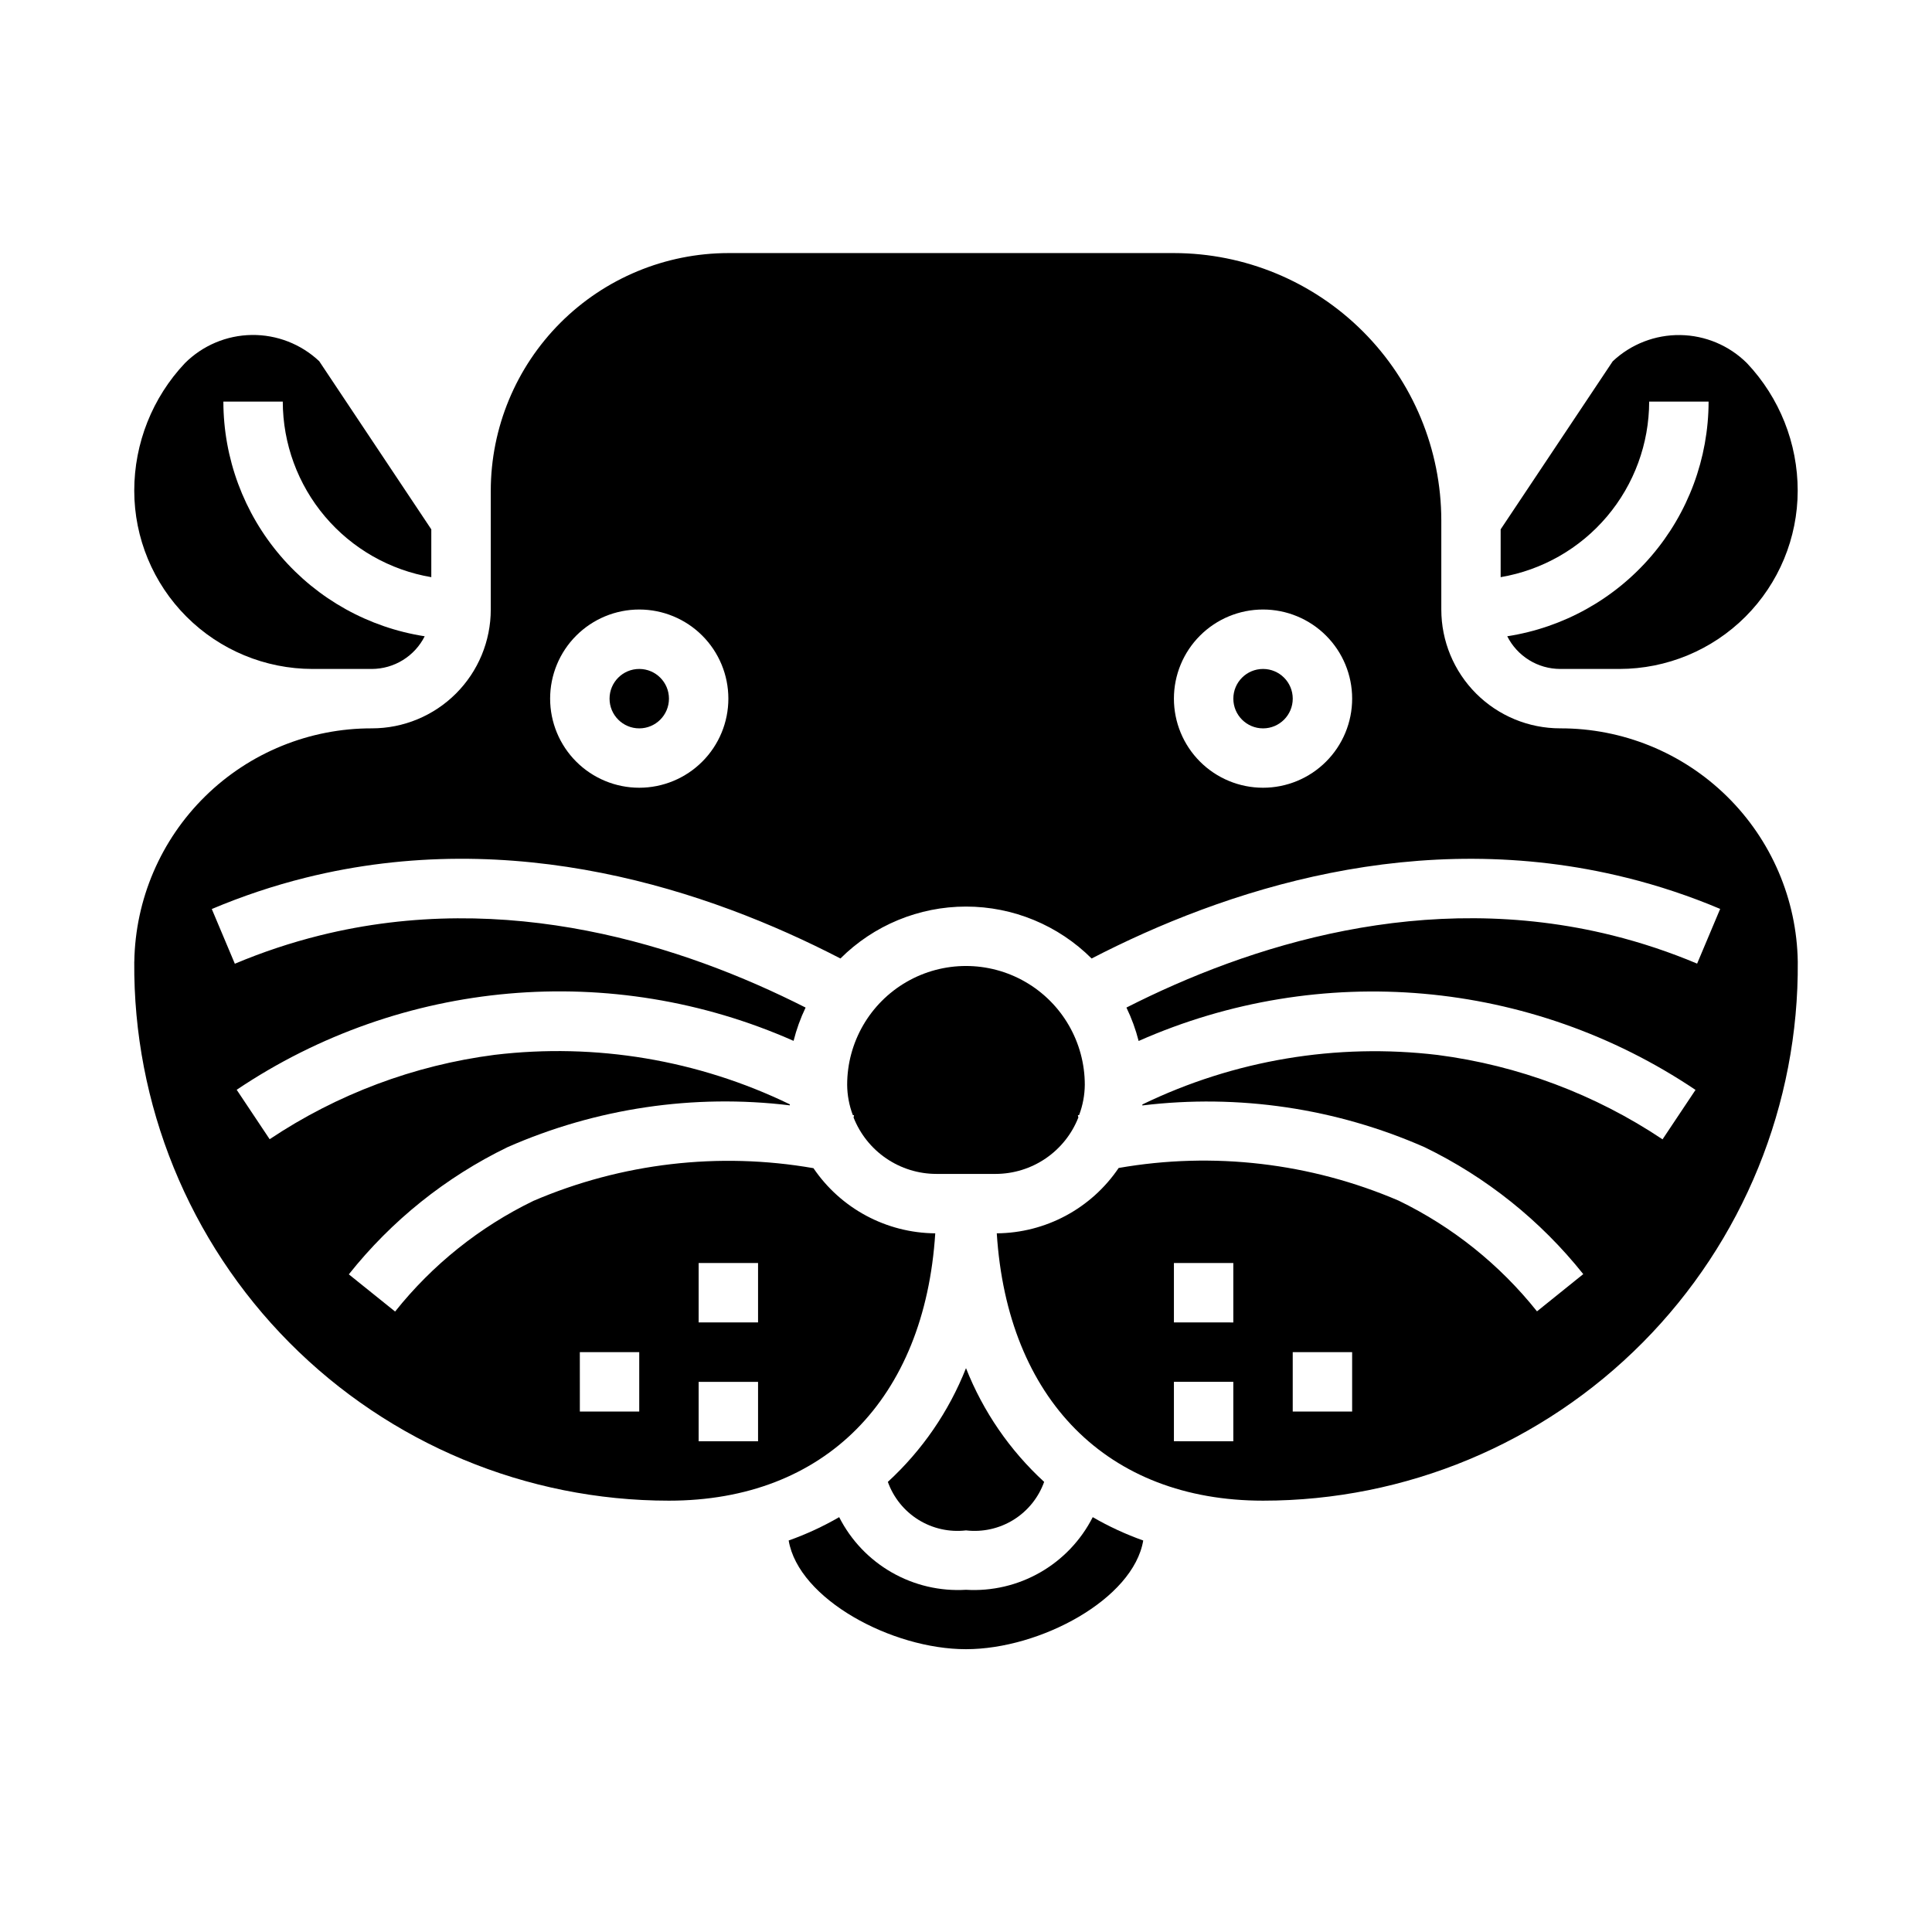
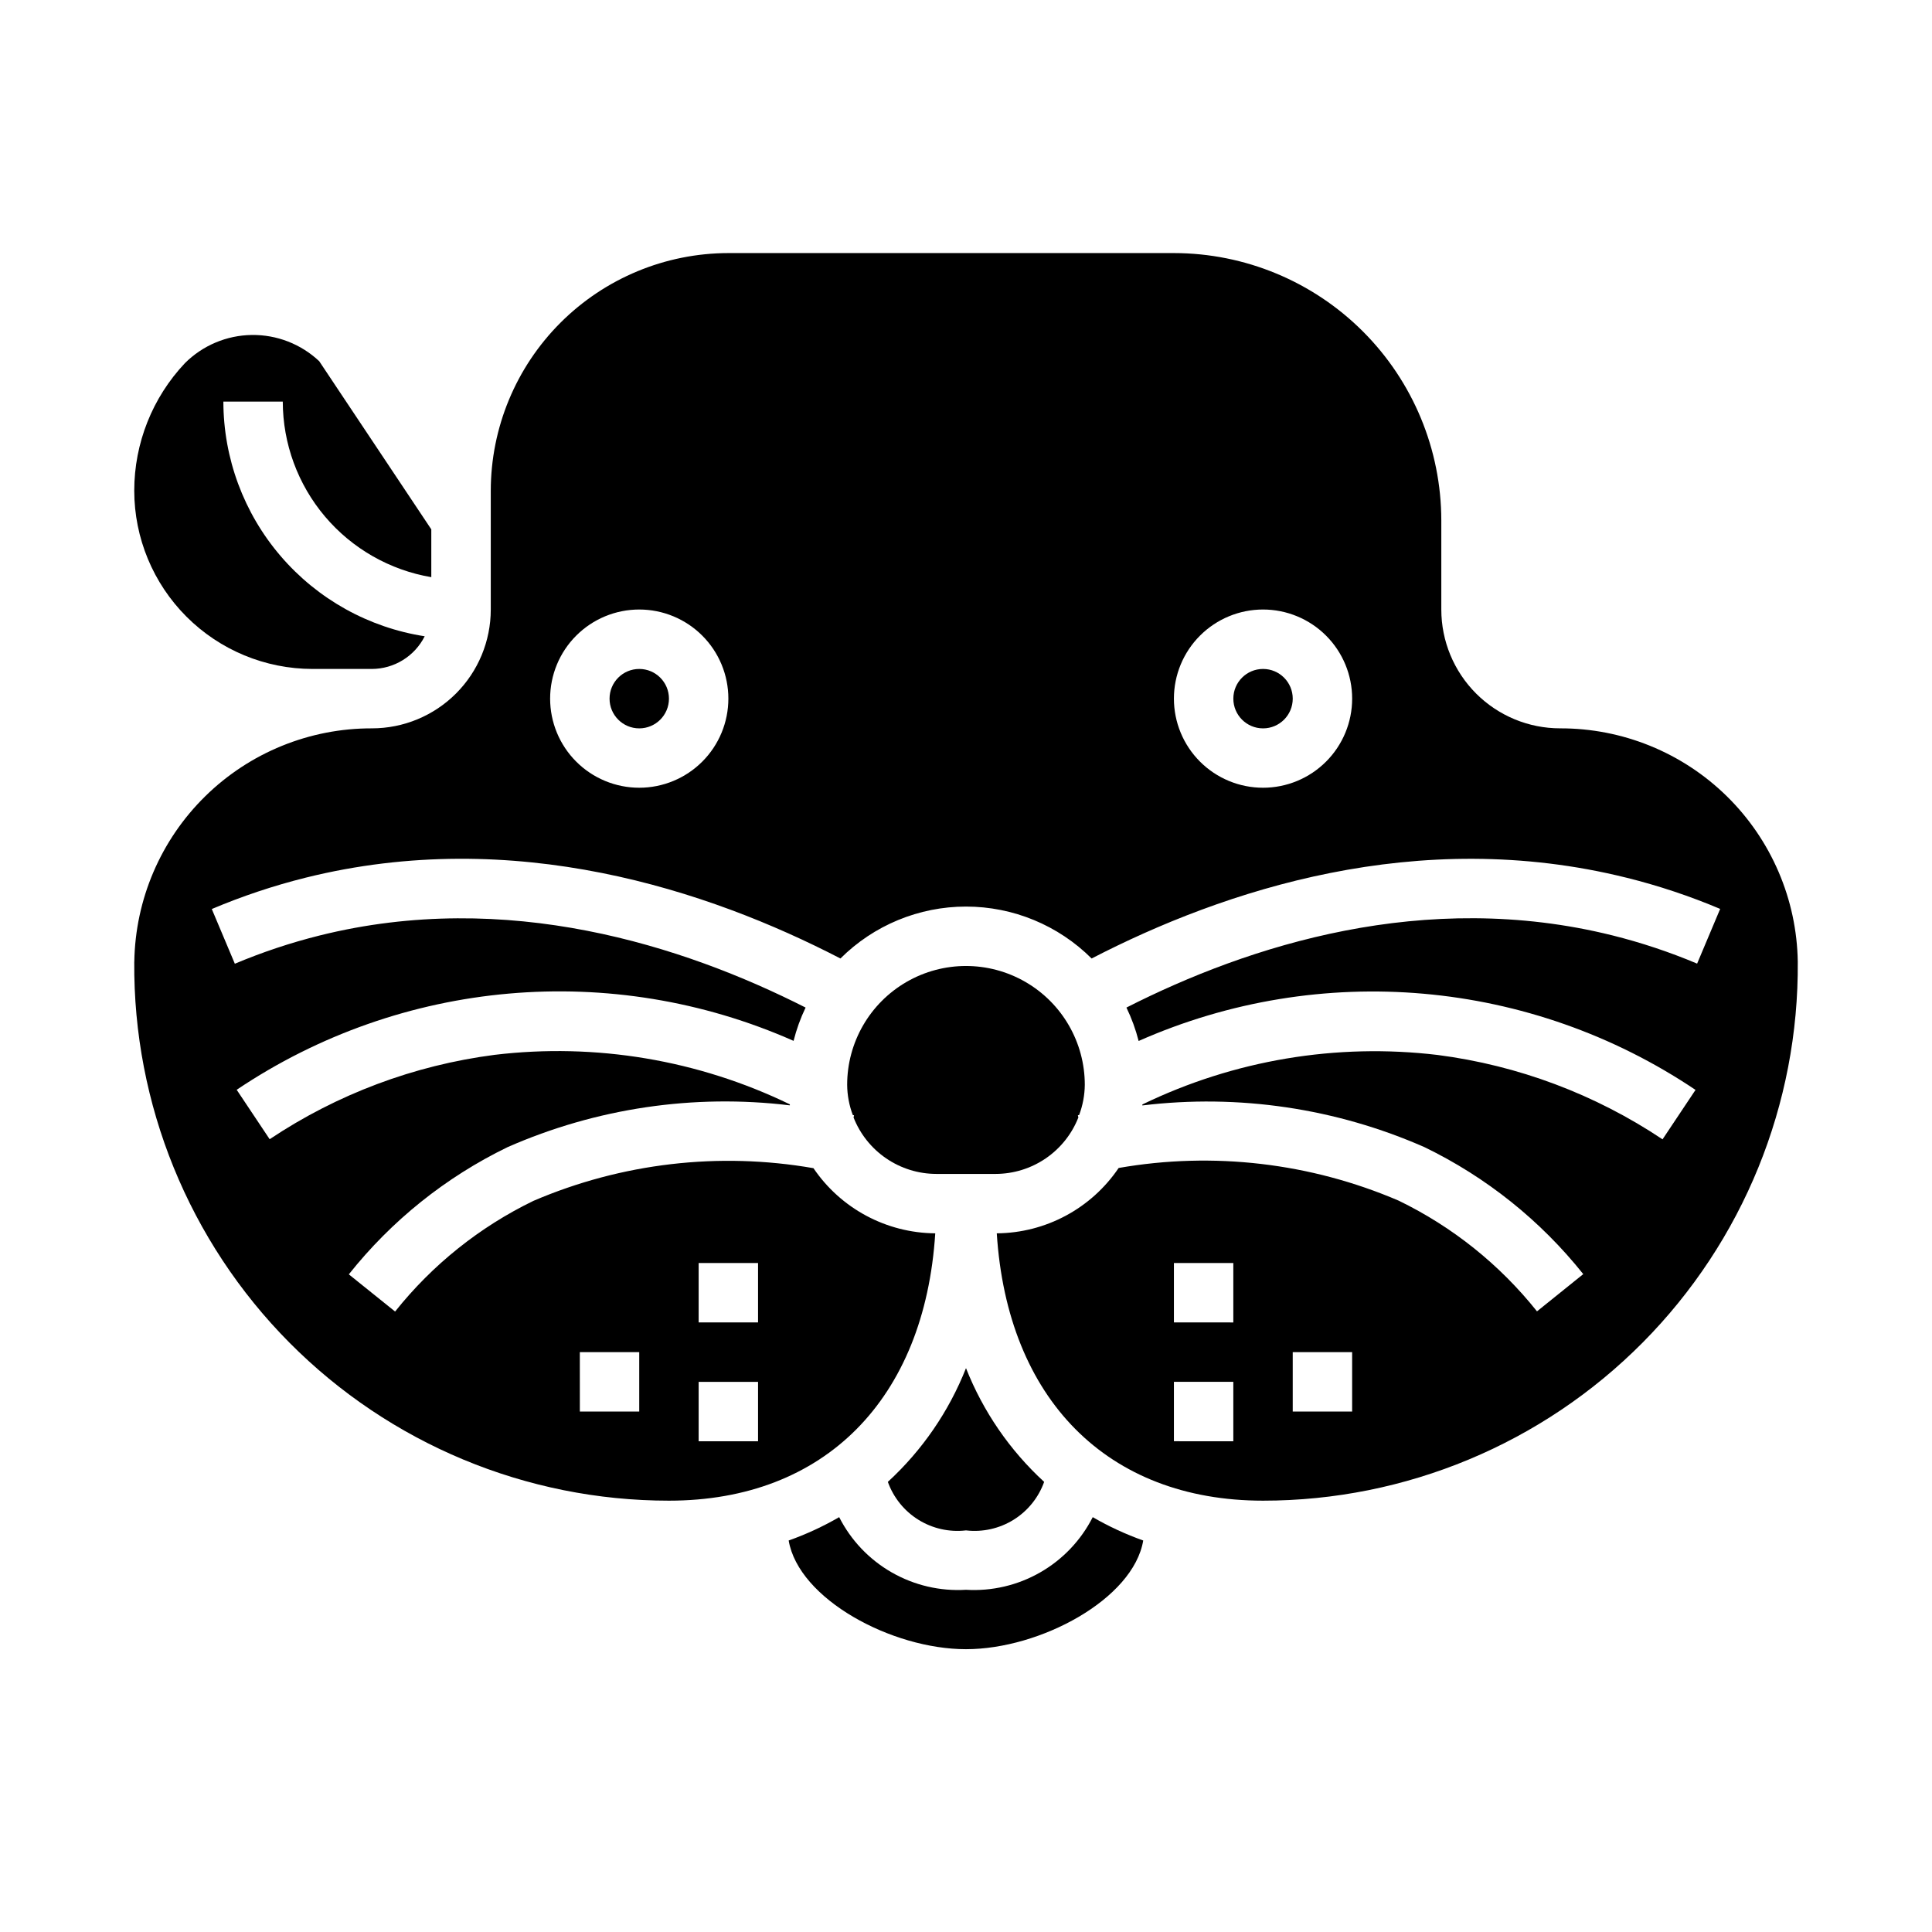
<svg xmlns="http://www.w3.org/2000/svg" fill="#000000" width="800px" height="800px" version="1.1" viewBox="144 144 512 512">
  <g>
    <path d="m226.81 321.28h15.746c2.902-0.012 5.75-0.824 8.219-2.356 2.473-1.527 4.469-3.707 5.777-6.305-14.848-2.301-28.383-9.836-38.164-21.238-9.785-11.402-15.172-25.926-15.191-40.949h15.742c0.02 11.152 3.984 21.938 11.184 30.449 7.203 8.512 17.184 14.207 28.176 16.074v-12.672l-29.699-44.555v-0.004c-4.836-4.551-11.254-7.047-17.895-6.953s-12.984 2.769-17.688 7.457c-8.633 9.145-13.441 21.246-13.438 33.82 0.012 12.523 4.992 24.527 13.848 33.383 8.855 8.855 20.863 13.836 33.383 13.848z" />
    <path d="m446.97 552.25c-4.641-1.648-9.121-3.719-13.383-6.188-3.117 6.133-7.953 11.223-13.922 14.641-5.969 3.422-12.805 5.023-19.668 4.609-6.871 0.414-13.711-1.184-19.68-4.606-5.973-3.418-10.812-8.508-13.926-14.645-4.266 2.469-8.742 4.539-13.383 6.188 2.629 15.531 27.309 28.805 46.988 28.805s44.355-13.273 46.973-28.805z" />
-     <path d="m581.05 250.43h15.746c-0.023 15.023-5.41 29.547-15.195 40.949-9.781 11.402-23.316 18.938-38.164 21.238 1.309 2.598 3.309 4.777 5.777 6.305 2.469 1.531 5.316 2.344 8.219 2.356h15.746c12.523-0.012 24.527-4.992 33.383-13.848 8.855-8.855 13.836-20.859 13.848-33.383 0-12.566-4.809-24.656-13.438-33.797-4.703-4.688-11.047-7.363-17.688-7.457-6.641-0.094-13.059 2.402-17.895 6.953l-29.699 44.535v12.672c10.992-1.867 20.973-7.562 28.176-16.074 7.203-8.512 11.164-19.297 11.184-30.449z" />
    <path d="m400 549.57c4.394 0.516 8.836-0.477 12.598-2.809 3.762-2.336 6.621-5.879 8.113-10.047-9.098-8.352-16.18-18.656-20.711-30.141-4.535 11.484-11.617 21.789-20.711 30.141 1.488 4.168 4.348 7.711 8.109 10.047 3.762 2.332 8.203 3.324 12.602 2.809z" />
    <path d="m392.12 455.1h15.746c4.731-0.012 9.348-1.441 13.258-4.109 3.906-2.668 6.922-6.445 8.656-10.848l-0.133-0.582 0.34-0.078c0.961-2.559 1.469-5.266 1.496-7.996 0-11.25-6.004-21.645-15.746-27.27-9.742-5.625-21.746-5.625-31.488 0-9.742 5.625-15.742 16.02-15.742 27.27 0.023 2.738 0.531 5.449 1.496 8.012l0.332 0.07-0.133 0.566h-0.004c1.734 4.406 4.75 8.188 8.66 10.855 3.91 2.668 8.531 4.102 13.262 4.109z" />
    <path d="m321.28 329.15c0 4.348-3.523 7.875-7.871 7.875s-7.871-3.527-7.871-7.875c0-4.348 3.523-7.871 7.871-7.871s7.871 3.523 7.871 7.871" />
    <path d="m179.58 398.86c-0.301 37.777 14.492 74.109 41.098 100.93 26.605 26.82 62.82 41.902 100.6 41.902 41.289 0 67.77-26.945 70.574-70.848-12.941-0.098-25.012-6.555-32.277-17.266-25.051-4.367-50.836-1.359-74.207 8.66-14.262 6.914-26.789 16.938-36.66 29.332l-12.266-9.855c11.312-14.242 25.684-25.758 42.043-33.699 23.5-10.34 49.348-14.172 74.832-11.086v-0.27 0.004c-24.293-11.777-51.457-16.328-78.262-13.117-21.32 2.762-41.715 10.414-59.594 22.355l-8.738-13.098c43.703-29.379 99.426-34.273 147.58-12.965 0.766-3.039 1.832-5.996 3.188-8.824-32.457-16.445-79.105-31.488-128.8-19.098-7.668 1.914-15.176 4.414-22.457 7.484l-6.109-14.5c8.035-3.402 16.328-6.172 24.797-8.289 55.363-13.801 106.79 3.273 141.8 21.395v0.004c8.836-8.812 20.805-13.762 33.285-13.762 12.477 0 24.445 4.949 33.281 13.762 35.016-18.105 86.395-35.195 141.8-21.395l0.004-0.004c8.457 2.106 16.742 4.867 24.77 8.258l-6.109 14.5h0.004c-7.285-3.07-14.793-5.57-22.461-7.484-49.703-12.359-96.336 2.644-128.78 19.129 1.375 2.836 2.457 5.801 3.234 8.855 48.156-21.309 103.88-16.414 147.58 12.965l-8.738 13.098v0.004c-17.875-11.945-38.27-19.598-59.59-22.359-26.809-3.203-53.969 1.348-78.266 13.117v0.262-0.004c25.469-3.09 51.301 0.73 74.785 11.062 16.355 7.93 30.727 19.422 42.059 33.637l-12.266 9.871h0.004c-9.875-12.398-22.402-22.426-36.66-29.34-23.371-10.023-49.152-13.035-74.203-8.66-7.258 10.738-19.34 17.219-32.301 17.32 2.801 43.934 29.285 70.848 70.574 70.848 37.777 0 73.992-15.082 100.6-41.902 26.605-26.82 41.402-63.152 41.098-100.93-0.254-16.516-7.008-32.27-18.797-43.844-11.785-11.574-27.656-18.039-44.18-17.996-8.352 0-16.359-3.32-22.266-9.223-5.902-5.906-9.223-13.914-9.223-22.266v-23.617c-0.02-18.785-7.488-36.793-20.773-50.074-13.281-13.281-31.289-20.754-50.074-20.773h-118.08c-16.699 0.02-32.703 6.66-44.512 18.465-11.805 11.809-18.445 27.812-18.465 44.512v31.488c0 8.352-3.316 16.359-9.223 22.266-5.906 5.902-13.914 9.223-22.266 9.223-16.52-0.043-32.395 6.422-44.18 17.996-11.789 11.574-18.539 27.328-18.797 43.844zm149.57 79.855h15.742v15.742h-15.742zm0 31.488h15.742v15.742h-15.742zm-31.488-7.871h15.742v15.742h-15.738zm173.18 23.617-15.742-0.004v-15.742h15.742zm0-31.488-15.742-0.004v-15.742h15.742zm31.488 23.617-15.742-0.004v-15.742h15.742zm-23.613-212.55c6.262 0 12.27 2.488 16.699 6.918 4.43 4.426 6.918 10.434 6.918 16.695 0 6.266-2.488 12.273-6.918 16.699-4.43 4.43-10.438 6.918-16.699 6.918s-12.27-2.488-16.699-6.918c-4.43-4.426-6.918-10.434-6.918-16.699 0-6.262 2.488-12.27 6.918-16.695 4.43-4.43 10.438-6.918 16.699-6.918zm-165.31 0c6.262 0 12.27 2.488 16.699 6.918 4.43 4.426 6.918 10.434 6.918 16.695 0 6.266-2.488 12.273-6.918 16.699-4.43 4.43-10.438 6.918-16.699 6.918s-12.27-2.488-16.699-6.918c-4.43-4.426-6.918-10.434-6.918-16.699 0-6.262 2.488-12.27 6.918-16.695 4.43-4.43 10.438-6.918 16.699-6.918z" />
    <path d="m486.59 329.15c0 4.348-3.523 7.875-7.871 7.875s-7.871-3.527-7.871-7.875c0-4.348 3.523-7.871 7.871-7.871s7.871 3.523 7.871 7.871" />
  </g>
</svg>